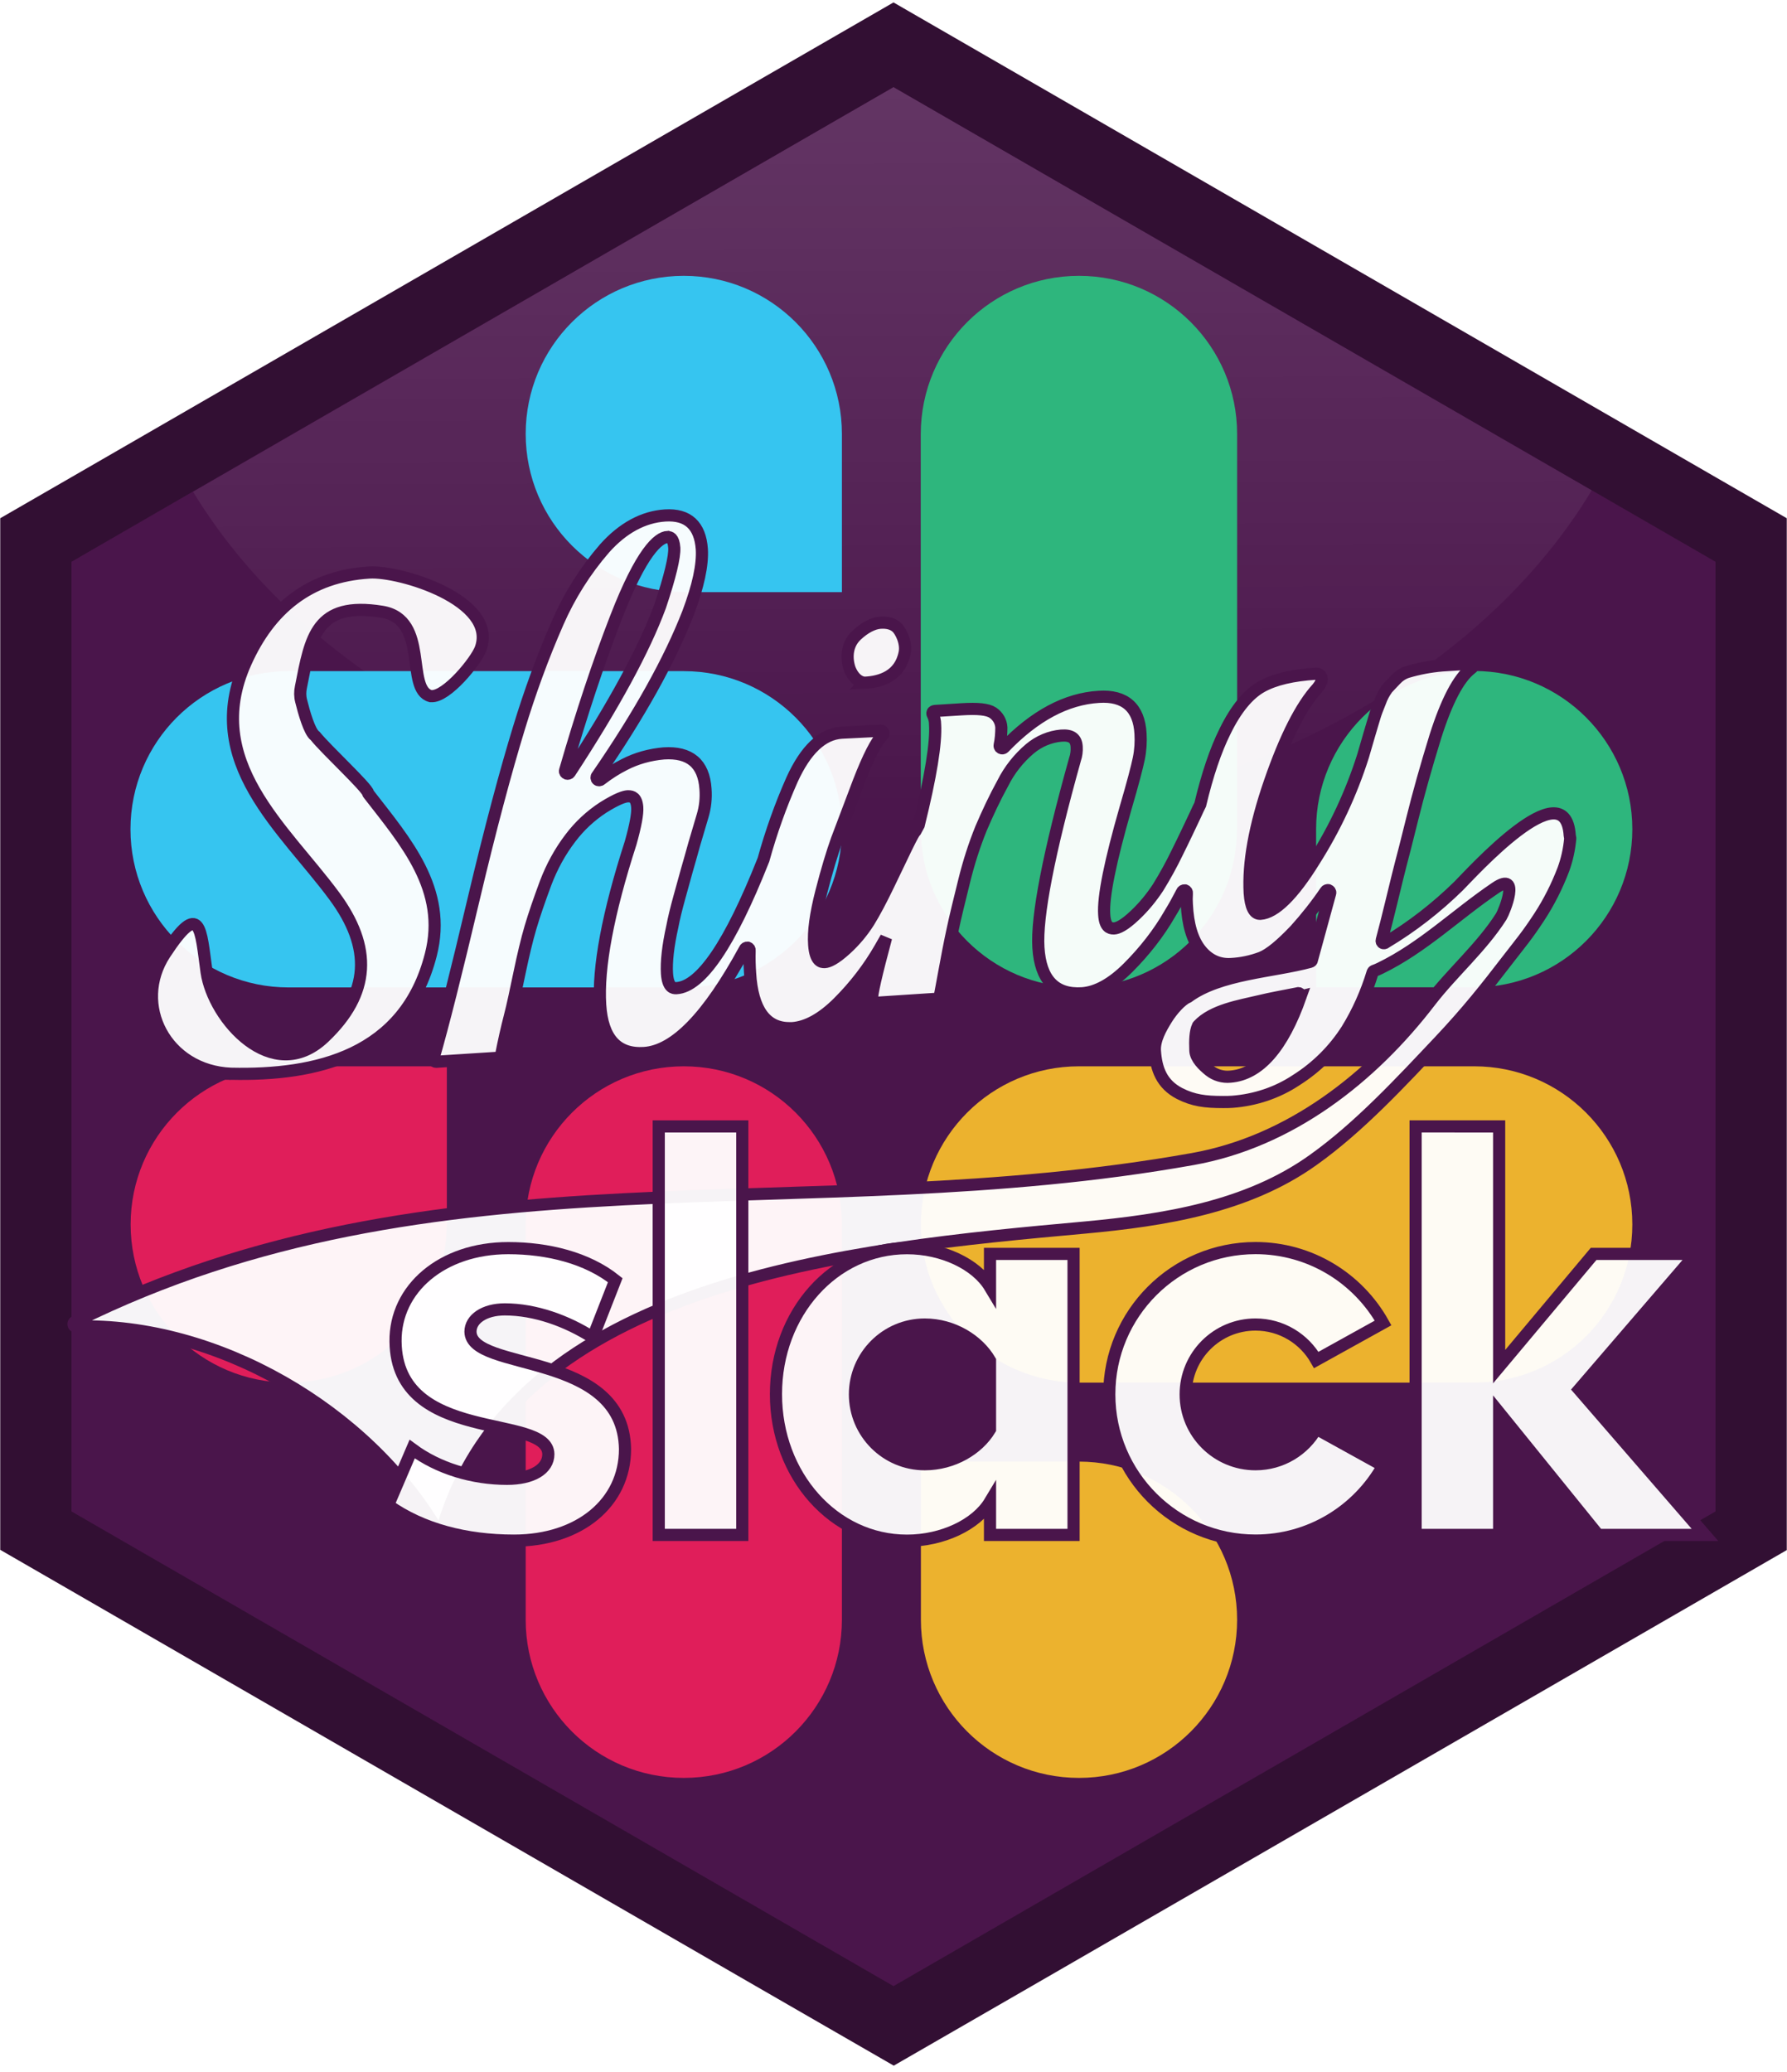
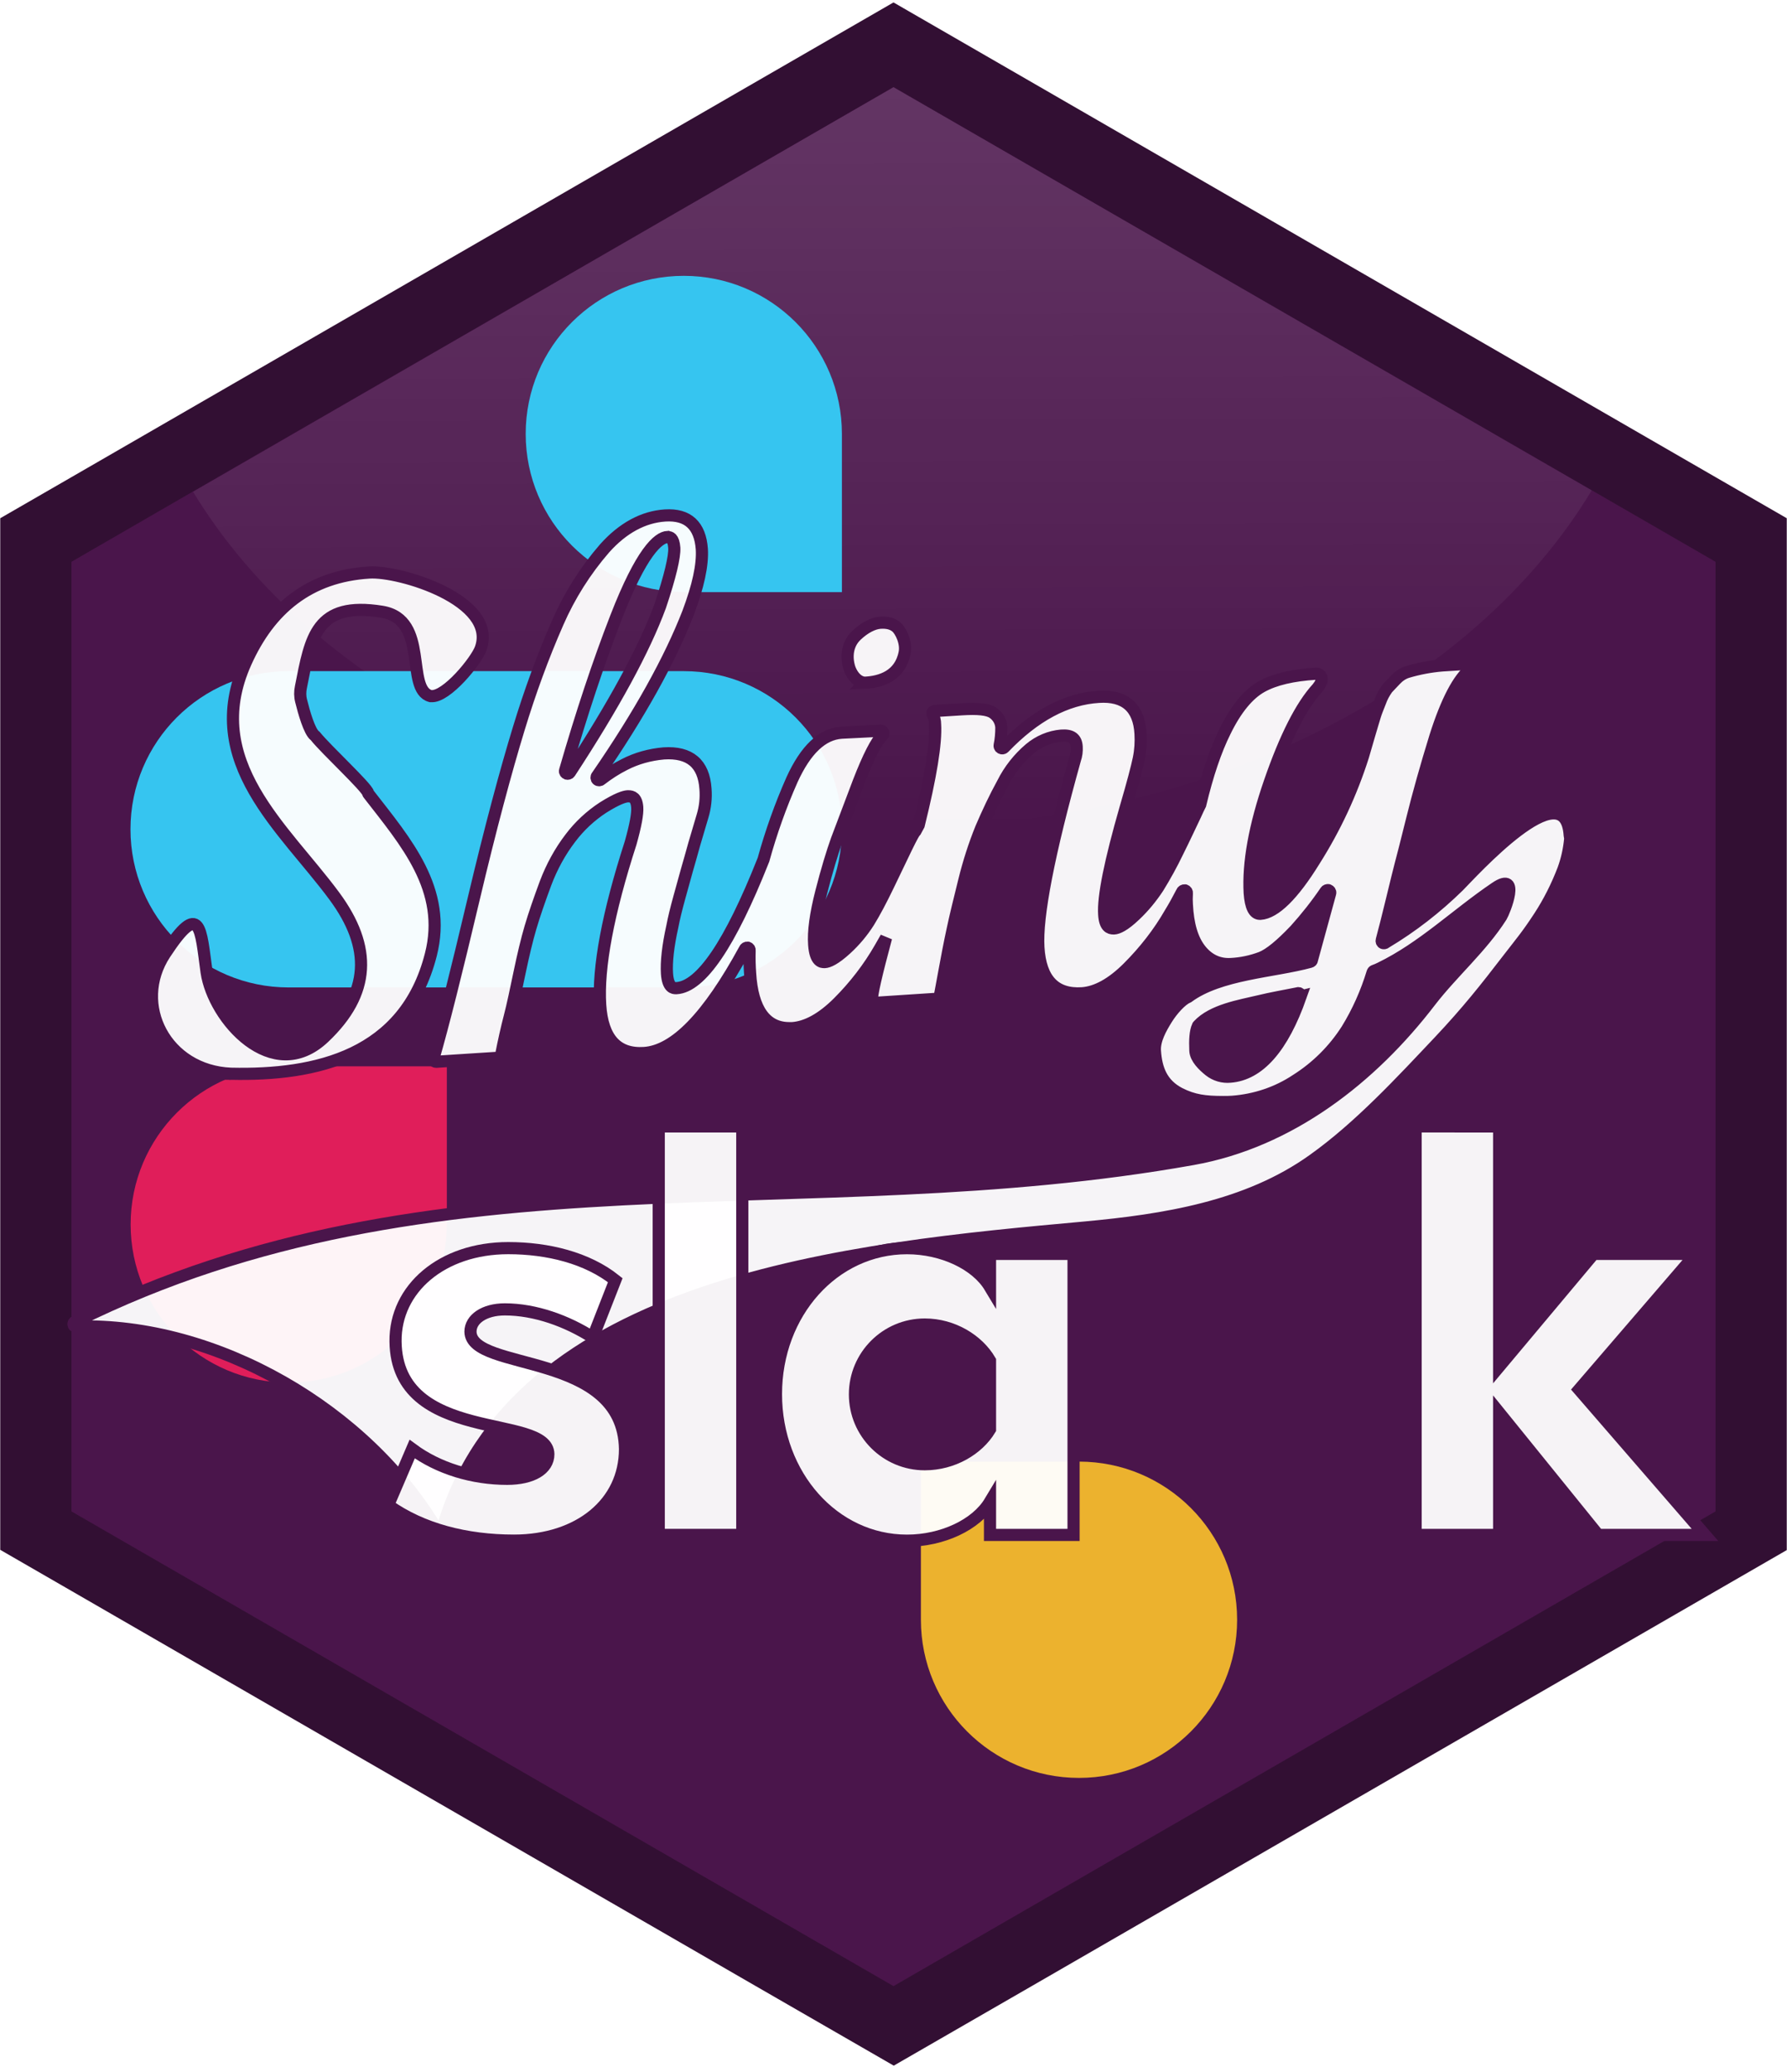
<svg xmlns="http://www.w3.org/2000/svg" xmlns:ns1="http://sodipodi.sourceforge.net/DTD/sodipodi-0.dtd" xmlns:ns2="http://www.inkscape.org/namespaces/inkscape" version="1.1" id="Layer_1" x="0px" y="0px" viewBox="0 0 735 852" style="enable-background:new 0 0 735 852;" xml:space="preserve" ns1:docname="shinyslack2.svg" ns2:export-filename="C:\Users\jonth\Downloads\shinyslack2.png" ns2:export-xdpi="96.026131" ns2:export-ydpi="96.026131" ns2:version="1.0 (4035a4fb49, 2020-05-01)">
  <defs id="defs56">
    <filter ns2:label="Opaline" ns2:menu-tooltip="Contouring version of smooth shader" ns2:menu="Non-Realistic 3D Shaders" height="1.5" y="-0.25" width="1.5" x="-0.25" style="color-interpolation-filters:sRGB" id="filter4794">
      <feGaussianBlur stdDeviation="5" result="result8" in="SourceGraphic" id="feGaussianBlur4774" />
      <feComposite in2="result8" operator="xor" id="feComposite4776" />
      <feComposite k4="0" k3="0" k1="0" k2="1" operator="arithmetic" result="result16" in2="result8" id="feComposite4778" />
      <feComposite in2="result16" result="result6" operator="xor" in="result16" id="feComposite4780" />
      <feOffset result="result17" in="result16" id="feOffset4782" />
      <feDisplacementMap in2="result16" xChannelSelector="A" yChannelSelector="A" scale="100" result="result4" in="result17" id="feDisplacementMap4784" />
      <feComposite k4="0" k2="0" in2="result4" result="result2" operator="arithmetic" in="SourceGraphic" k1="1" k3="1" id="feComposite4786" />
      <feComposite in2="result2" result="fbSourceGraphic" in="result6" operator="in" id="feComposite4788" />
      <feComposite in2="SourceGraphic" operator="in" result="result14" id="feComposite4790" />
      <feComposite result="result15" in2="SourceGraphic" operator="in" in="result14" id="feComposite4792" />
    </filter>
    <filter ns2:label="Opaline" ns2:menu-tooltip="Contouring version of smooth shader" ns2:menu="Non-Realistic 3D Shaders" height="1.5" y="-0.25" width="1.5" x="-0.25" style="color-interpolation-filters:sRGB" id="filter4816">
      <feGaussianBlur stdDeviation="5" result="result8" in="SourceGraphic" id="feGaussianBlur4796" />
      <feComposite in2="result8" operator="xor" id="feComposite4798" />
      <feComposite k4="0" k3="0" k1="0" k2="1" operator="arithmetic" result="result16" in2="result8" id="feComposite4800" />
      <feComposite in2="result16" result="result6" operator="xor" in="result16" id="feComposite4802" />
      <feOffset result="result17" in="result16" id="feOffset4804" />
      <feDisplacementMap in2="result16" xChannelSelector="A" yChannelSelector="A" scale="100" result="result4" in="result17" id="feDisplacementMap4806" />
      <feComposite k4="0" k2="0" in2="result4" result="result2" operator="arithmetic" in="SourceGraphic" k1="1" k3="1" id="feComposite4808" />
      <feComposite in2="result2" result="fbSourceGraphic" in="result6" operator="in" id="feComposite4810" />
      <feComposite in2="SourceGraphic" operator="in" result="result14" id="feComposite4812" />
      <feComposite result="result15" in2="SourceGraphic" operator="in" in="result14" id="feComposite4814" />
    </filter>
    <filter ns2:label="Opaline" ns2:menu-tooltip="Contouring version of smooth shader" ns2:menu="Non-Realistic 3D Shaders" height="1.5" y="-0.25" width="1.5" x="-0.25" style="color-interpolation-filters:sRGB" id="filter4838">
      <feGaussianBlur stdDeviation="5" result="result8" in="SourceGraphic" id="feGaussianBlur4818" />
      <feComposite in2="result8" operator="xor" id="feComposite4820" />
      <feComposite k4="0" k3="0" k1="0" k2="1" operator="arithmetic" result="result16" in2="result8" id="feComposite4822" />
      <feComposite in2="result16" result="result6" operator="xor" in="result16" id="feComposite4824" />
      <feOffset result="result17" in="result16" id="feOffset4826" />
      <feDisplacementMap in2="result16" xChannelSelector="A" yChannelSelector="A" scale="100" result="result4" in="result17" id="feDisplacementMap4828" />
      <feComposite k4="0" k2="0" in2="result4" result="result2" operator="arithmetic" in="SourceGraphic" k1="1" k3="1" id="feComposite4830" />
      <feComposite in2="result2" result="fbSourceGraphic" in="result6" operator="in" id="feComposite4832" />
      <feComposite in2="SourceGraphic" operator="in" result="result14" id="feComposite4834" />
      <feComposite result="result15" in2="SourceGraphic" operator="in" in="result14" id="feComposite4836" />
    </filter>
    <filter ns2:label="Opaline" ns2:menu-tooltip="Contouring version of smooth shader" ns2:menu="Non-Realistic 3D Shaders" height="1.5" y="-0.25" width="1.5" x="-0.25" style="color-interpolation-filters:sRGB" id="filter4860">
      <feGaussianBlur stdDeviation="5" result="result8" in="SourceGraphic" id="feGaussianBlur4840" />
      <feComposite in2="result8" operator="xor" id="feComposite4842" />
      <feComposite k4="0" k3="0" k1="0" k2="1" operator="arithmetic" result="result16" in2="result8" id="feComposite4844" />
      <feComposite in2="result16" result="result6" operator="xor" in="result16" id="feComposite4846" />
      <feOffset result="result17" in="result16" id="feOffset4848" />
      <feDisplacementMap in2="result16" xChannelSelector="A" yChannelSelector="A" scale="100" result="result4" in="result17" id="feDisplacementMap4850" />
      <feComposite k4="0" k2="0" in2="result4" result="result2" operator="arithmetic" in="SourceGraphic" k1="1" k3="1" id="feComposite4852" />
      <feComposite in2="result2" result="fbSourceGraphic" in="result6" operator="in" id="feComposite4854" />
      <feComposite in2="SourceGraphic" operator="in" result="result14" id="feComposite4856" />
      <feComposite result="result15" in2="SourceGraphic" operator="in" in="result14" id="feComposite4858" />
    </filter>
    <filter ns2:label="Opaline" ns2:menu-tooltip="Contouring version of smooth shader" ns2:menu="Non-Realistic 3D Shaders" height="1.5" y="-0.25" width="1.5" x="-0.25" style="color-interpolation-filters:sRGB" id="filter4882">
      <feGaussianBlur stdDeviation="5" result="result8" in="SourceGraphic" id="feGaussianBlur4862" />
      <feComposite in2="result8" operator="xor" id="feComposite4864" />
      <feComposite k4="0" k3="0" k1="0" k2="1" operator="arithmetic" result="result16" in2="result8" id="feComposite4866" />
      <feComposite in2="result16" result="result6" operator="xor" in="result16" id="feComposite4868" />
      <feOffset result="result17" in="result16" id="feOffset4870" />
      <feDisplacementMap in2="result16" xChannelSelector="A" yChannelSelector="A" scale="100" result="result4" in="result17" id="feDisplacementMap4872" />
      <feComposite k4="0" k2="0" in2="result4" result="result2" operator="arithmetic" in="SourceGraphic" k1="1" k3="1" id="feComposite4874" />
      <feComposite in2="result2" result="fbSourceGraphic" in="result6" operator="in" id="feComposite4876" />
      <feComposite in2="SourceGraphic" operator="in" result="result14" id="feComposite4878" />
      <feComposite result="result15" in2="SourceGraphic" operator="in" in="result14" id="feComposite4880" />
    </filter>
    <filter ns2:label="Opaline" ns2:menu-tooltip="Contouring version of smooth shader" ns2:menu="Non-Realistic 3D Shaders" height="1.5" y="-0.25" width="1.5" x="-0.25" style="color-interpolation-filters:sRGB" id="filter4904">
      <feGaussianBlur stdDeviation="5" result="result8" in="SourceGraphic" id="feGaussianBlur4884" />
      <feComposite in2="result8" operator="xor" id="feComposite4886" />
      <feComposite k4="0" k3="0" k1="0" k2="1" operator="arithmetic" result="result16" in2="result8" id="feComposite4888" />
      <feComposite in2="result16" result="result6" operator="xor" in="result16" id="feComposite4890" />
      <feOffset result="result17" in="result16" id="feOffset4892" />
      <feDisplacementMap in2="result16" xChannelSelector="A" yChannelSelector="A" scale="100" result="result4" in="result17" id="feDisplacementMap4894" />
      <feComposite k4="0" k2="0" in2="result4" result="result2" operator="arithmetic" in="SourceGraphic" k1="1" k3="1" id="feComposite4896" />
      <feComposite in2="result2" result="fbSourceGraphic" in="result6" operator="in" id="feComposite4898" />
      <feComposite in2="SourceGraphic" operator="in" result="result14" id="feComposite4900" />
      <feComposite result="result15" in2="SourceGraphic" operator="in" in="result14" id="feComposite4902" />
    </filter>
    <filter ns2:label="Opaline" ns2:menu-tooltip="Contouring version of smooth shader" ns2:menu="Non-Realistic 3D Shaders" height="1.5" y="-0.25" width="1.5" x="-0.25" style="color-interpolation-filters:sRGB" id="filter4926">
      <feGaussianBlur stdDeviation="5" result="result8" in="SourceGraphic" id="feGaussianBlur4906" />
      <feComposite in2="result8" operator="xor" id="feComposite4908" />
      <feComposite k4="0" k3="0" k1="0" k2="1" operator="arithmetic" result="result16" in2="result8" id="feComposite4910" />
      <feComposite in2="result16" result="result6" operator="xor" in="result16" id="feComposite4912" />
      <feOffset result="result17" in="result16" id="feOffset4914" />
      <feDisplacementMap in2="result16" xChannelSelector="A" yChannelSelector="A" scale="100" result="result4" in="result17" id="feDisplacementMap4916" />
      <feComposite k4="0" k2="0" in2="result4" result="result2" operator="arithmetic" in="SourceGraphic" k1="1" k3="1" id="feComposite4918" />
      <feComposite in2="result2" result="fbSourceGraphic" in="result6" operator="in" id="feComposite4920" />
      <feComposite in2="SourceGraphic" operator="in" result="result14" id="feComposite4922" />
      <feComposite result="result15" in2="SourceGraphic" operator="in" in="result14" id="feComposite4924" />
    </filter>
    <filter ns2:label="Opaline" ns2:menu-tooltip="Contouring version of smooth shader" ns2:menu="Non-Realistic 3D Shaders" height="1.5" y="-0.25" width="1.5" x="-0.25" style="color-interpolation-filters:sRGB" id="filter4948">
      <feGaussianBlur stdDeviation="5" result="result8" in="SourceGraphic" id="feGaussianBlur4928" />
      <feComposite in2="result8" operator="xor" id="feComposite4930" />
      <feComposite k4="0" k3="0" k1="0" k2="1" operator="arithmetic" result="result16" in2="result8" id="feComposite4932" />
      <feComposite in2="result16" result="result6" operator="xor" in="result16" id="feComposite4934" />
      <feOffset result="result17" in="result16" id="feOffset4936" />
      <feDisplacementMap in2="result16" xChannelSelector="A" yChannelSelector="A" scale="100" result="result4" in="result17" id="feDisplacementMap4938" />
      <feComposite k4="0" k2="0" in2="result4" result="result2" operator="arithmetic" in="SourceGraphic" k1="1" k3="1" id="feComposite4940" />
      <feComposite in2="result2" result="fbSourceGraphic" in="result6" operator="in" id="feComposite4942" />
      <feComposite in2="SourceGraphic" operator="in" result="result14" id="feComposite4944" />
      <feComposite result="result15" in2="SourceGraphic" operator="in" in="result14" id="feComposite4946" />
    </filter>
    <filter ns2:label="Glowing Bubble" ns2:menu="Ridges" ns2:menu-tooltip="Bubble effect with refraction and glow" x="-0.25" y="-0.25" width="1.5" height="1.5" style="color-interpolation-filters:sRGB" id="filter6086">
      <feGaussianBlur stdDeviation="1" result="result1" id="feGaussianBlur6062" />
      <feGaussianBlur stdDeviation="10" result="result6" in="result1" id="feGaussianBlur6064" />
      <feComposite operator="atop" in="result6" in2="result1" result="result8" id="feComposite6066" />
      <feComposite operator="xor" result="fbSourceGraphic" in="result6" in2="result8" id="feComposite6068" />
      <feColorMatrix result="fbSourceGraphicAlpha" in="fbSourceGraphic" values="0 0 0 -1 0 0 0 0 -1 0 0 0 0 -1 0 0 0 0 2 0 " id="feColorMatrix6070" />
      <feGaussianBlur result="result0" in="fbSourceGraphicAlpha" stdDeviation="1" id="feGaussianBlur6072" />
      <feSpecularLighting specularExponent="35" specularConstant="1.5" surfaceScale="-2" lighting-color="#ffffff" result="result1" in="result0" id="feSpecularLighting6076">
        <feDistantLight azimuth="230" elevation="60" id="feDistantLight6074" />
      </feSpecularLighting>
      <feComposite operator="in" result="result2" in="result1" in2="fbSourceGraphicAlpha" id="feComposite6078" />
      <feComposite k4="0" k1="0" k3="1" k2="1" operator="arithmetic" result="result4" in="fbSourceGraphic" in2="result2" id="feComposite6080" />
      <feComposite operator="atop" in2="result4" result="result91" id="feComposite6082" />
      <feBlend mode="multiply" in2="result91" id="feBlend6084" />
    </filter>
    <filter ns2:label="Glowing Bubble" ns2:menu="Ridges" ns2:menu-tooltip="Bubble effect with refraction and glow" x="-0.25" y="-0.25" width="1.5" height="1.5" style="color-interpolation-filters:sRGB" id="filter6112">
      <feGaussianBlur stdDeviation="1" result="result1" id="feGaussianBlur6088" />
      <feGaussianBlur stdDeviation="10" result="result6" in="result1" id="feGaussianBlur6090" />
      <feComposite operator="atop" in="result6" in2="result1" result="result8" id="feComposite6092" />
      <feComposite operator="xor" result="fbSourceGraphic" in="result6" in2="result8" id="feComposite6094" />
      <feColorMatrix result="fbSourceGraphicAlpha" in="fbSourceGraphic" values="0 0 0 -1 0 0 0 0 -1 0 0 0 0 -1 0 0 0 0 2 0 " id="feColorMatrix6096" />
      <feGaussianBlur result="result0" in="fbSourceGraphicAlpha" stdDeviation="1" id="feGaussianBlur6098" />
      <feSpecularLighting specularExponent="35" specularConstant="1.5" surfaceScale="-2" lighting-color="#ffffff" result="result1" in="result0" id="feSpecularLighting6102">
        <feDistantLight azimuth="230" elevation="60" id="feDistantLight6100" />
      </feSpecularLighting>
      <feComposite operator="in" result="result2" in="result1" in2="fbSourceGraphicAlpha" id="feComposite6104" />
      <feComposite k4="0" k1="0" k3="1" k2="1" operator="arithmetic" result="result4" in="fbSourceGraphic" in2="result2" id="feComposite6106" />
      <feComposite operator="atop" in2="result4" result="result91" id="feComposite6108" />
      <feBlend mode="multiply" in2="result91" id="feBlend6110" />
    </filter>
    <filter ns2:label="Glowing Bubble" ns2:menu="Ridges" ns2:menu-tooltip="Bubble effect with refraction and glow" x="-0.25" y="-0.25" width="1.5" height="1.5" style="color-interpolation-filters:sRGB" id="filter6138">
      <feGaussianBlur stdDeviation="1" result="result1" id="feGaussianBlur6114" />
      <feGaussianBlur stdDeviation="10" result="result6" in="result1" id="feGaussianBlur6116" />
      <feComposite operator="atop" in="result6" in2="result1" result="result8" id="feComposite6118" />
      <feComposite operator="xor" result="fbSourceGraphic" in="result6" in2="result8" id="feComposite6120" />
      <feColorMatrix result="fbSourceGraphicAlpha" in="fbSourceGraphic" values="0 0 0 -1 0 0 0 0 -1 0 0 0 0 -1 0 0 0 0 2 0 " id="feColorMatrix6122" />
      <feGaussianBlur result="result0" in="fbSourceGraphicAlpha" stdDeviation="1" id="feGaussianBlur6124" />
      <feSpecularLighting specularExponent="35" specularConstant="1.5" surfaceScale="-2" lighting-color="#ffffff" result="result1" in="result0" id="feSpecularLighting6128">
        <feDistantLight azimuth="230" elevation="60" id="feDistantLight6126" />
      </feSpecularLighting>
      <feComposite operator="in" result="result2" in="result1" in2="fbSourceGraphicAlpha" id="feComposite6130" />
      <feComposite k4="0" k1="0" k3="1" k2="1" operator="arithmetic" result="result4" in="fbSourceGraphic" in2="result2" id="feComposite6132" />
      <feComposite operator="atop" in2="result4" result="result91" id="feComposite6134" />
      <feBlend mode="multiply" in2="result91" id="feBlend6136" />
    </filter>
    <filter ns2:label="Glowing Bubble" ns2:menu="Ridges" ns2:menu-tooltip="Bubble effect with refraction and glow" x="-0.25" y="-0.25" width="1.5" height="1.5" style="color-interpolation-filters:sRGB" id="filter6164">
      <feGaussianBlur stdDeviation="1" result="result1" id="feGaussianBlur6140" />
      <feGaussianBlur stdDeviation="10" result="result6" in="result1" id="feGaussianBlur6142" />
      <feComposite operator="atop" in="result6" in2="result1" result="result8" id="feComposite6144" />
      <feComposite operator="xor" result="fbSourceGraphic" in="result6" in2="result8" id="feComposite6146" />
      <feColorMatrix result="fbSourceGraphicAlpha" in="fbSourceGraphic" values="0 0 0 -1 0 0 0 0 -1 0 0 0 0 -1 0 0 0 0 2 0 " id="feColorMatrix6148" />
      <feGaussianBlur result="result0" in="fbSourceGraphicAlpha" stdDeviation="1" id="feGaussianBlur6150" />
      <feSpecularLighting specularExponent="35" specularConstant="1.5" surfaceScale="-2" lighting-color="#ffffff" result="result1" in="result0" id="feSpecularLighting6154">
        <feDistantLight azimuth="230" elevation="60" id="feDistantLight6152" />
      </feSpecularLighting>
      <feComposite operator="in" result="result2" in="result1" in2="fbSourceGraphicAlpha" id="feComposite6156" />
      <feComposite k4="0" k1="0" k3="1" k2="1" operator="arithmetic" result="result4" in="fbSourceGraphic" in2="result2" id="feComposite6158" />
      <feComposite operator="atop" in2="result4" result="result91" id="feComposite6160" />
      <feBlend mode="multiply" in2="result91" id="feBlend6162" />
    </filter>
    <filter ns2:label="Glowing Bubble" ns2:menu="Ridges" ns2:menu-tooltip="Bubble effect with refraction and glow" x="-0.25" y="-0.25" width="1.5" height="1.5" style="color-interpolation-filters:sRGB" id="filter6190">
      <feGaussianBlur stdDeviation="1" result="result1" id="feGaussianBlur6166" />
      <feGaussianBlur stdDeviation="10" result="result6" in="result1" id="feGaussianBlur6168" />
      <feComposite operator="atop" in="result6" in2="result1" result="result8" id="feComposite6170" />
      <feComposite operator="xor" result="fbSourceGraphic" in="result6" in2="result8" id="feComposite6172" />
      <feColorMatrix result="fbSourceGraphicAlpha" in="fbSourceGraphic" values="0 0 0 -1 0 0 0 0 -1 0 0 0 0 -1 0 0 0 0 2 0 " id="feColorMatrix6174" />
      <feGaussianBlur result="result0" in="fbSourceGraphicAlpha" stdDeviation="1" id="feGaussianBlur6176" />
      <feSpecularLighting specularExponent="35" specularConstant="1.5" surfaceScale="-2" lighting-color="#ffffff" result="result1" in="result0" id="feSpecularLighting6180">
        <feDistantLight azimuth="230" elevation="60" id="feDistantLight6178" />
      </feSpecularLighting>
      <feComposite operator="in" result="result2" in="result1" in2="fbSourceGraphicAlpha" id="feComposite6182" />
      <feComposite k4="0" k1="0" k3="1" k2="1" operator="arithmetic" result="result4" in="fbSourceGraphic" in2="result2" id="feComposite6184" />
      <feComposite operator="atop" in2="result4" result="result91" id="feComposite6186" />
      <feBlend mode="multiply" in2="result91" id="feBlend6188" />
    </filter>
    <filter ns2:label="Glowing Bubble" ns2:menu="Ridges" ns2:menu-tooltip="Bubble effect with refraction and glow" x="-0.25" y="-0.25" width="1.5" height="1.5" style="color-interpolation-filters:sRGB" id="filter6216">
      <feGaussianBlur stdDeviation="1" result="result1" id="feGaussianBlur6192" />
      <feGaussianBlur stdDeviation="10" result="result6" in="result1" id="feGaussianBlur6194" />
      <feComposite operator="atop" in="result6" in2="result1" result="result8" id="feComposite6196" />
      <feComposite operator="xor" result="fbSourceGraphic" in="result6" in2="result8" id="feComposite6198" />
      <feColorMatrix result="fbSourceGraphicAlpha" in="fbSourceGraphic" values="0 0 0 -1 0 0 0 0 -1 0 0 0 0 -1 0 0 0 0 2 0 " id="feColorMatrix6200" />
      <feGaussianBlur result="result0" in="fbSourceGraphicAlpha" stdDeviation="1" id="feGaussianBlur6202" />
      <feSpecularLighting specularExponent="35" specularConstant="1.5" surfaceScale="-2" lighting-color="#ffffff" result="result1" in="result0" id="feSpecularLighting6206">
        <feDistantLight azimuth="230" elevation="60" id="feDistantLight6204" />
      </feSpecularLighting>
      <feComposite operator="in" result="result2" in="result1" in2="fbSourceGraphicAlpha" id="feComposite6208" />
      <feComposite k4="0" k1="0" k3="1" k2="1" operator="arithmetic" result="result4" in="fbSourceGraphic" in2="result2" id="feComposite6210" />
      <feComposite operator="atop" in2="result4" result="result91" id="feComposite6212" />
      <feBlend mode="multiply" in2="result91" id="feBlend6214" />
    </filter>
    <filter ns2:label="Glowing Bubble" ns2:menu="Ridges" ns2:menu-tooltip="Bubble effect with refraction and glow" x="-0.25" y="-0.25" width="1.5" height="1.5" style="color-interpolation-filters:sRGB" id="filter6242">
      <feGaussianBlur stdDeviation="1" result="result1" id="feGaussianBlur6218" />
      <feGaussianBlur stdDeviation="10" result="result6" in="result1" id="feGaussianBlur6220" />
      <feComposite operator="atop" in="result6" in2="result1" result="result8" id="feComposite6222" />
      <feComposite operator="xor" result="fbSourceGraphic" in="result6" in2="result8" id="feComposite6224" />
      <feColorMatrix result="fbSourceGraphicAlpha" in="fbSourceGraphic" values="0 0 0 -1 0 0 0 0 -1 0 0 0 0 -1 0 0 0 0 2 0 " id="feColorMatrix6226" />
      <feGaussianBlur result="result0" in="fbSourceGraphicAlpha" stdDeviation="1" id="feGaussianBlur6228" />
      <feSpecularLighting specularExponent="35" specularConstant="1.5" surfaceScale="-2" lighting-color="#ffffff" result="result1" in="result0" id="feSpecularLighting6232">
        <feDistantLight azimuth="230" elevation="60" id="feDistantLight6230" />
      </feSpecularLighting>
      <feComposite operator="in" result="result2" in="result1" in2="fbSourceGraphicAlpha" id="feComposite6234" />
      <feComposite k4="0" k1="0" k3="1" k2="1" operator="arithmetic" result="result4" in="fbSourceGraphic" in2="result2" id="feComposite6236" />
      <feComposite operator="atop" in2="result4" result="result91" id="feComposite6238" />
      <feBlend mode="multiply" in2="result91" id="feBlend6240" />
    </filter>
    <filter ns2:label="Glowing Bubble" ns2:menu="Ridges" ns2:menu-tooltip="Bubble effect with refraction and glow" x="-0.25" y="-0.25" width="1.5" height="1.5" style="color-interpolation-filters:sRGB" id="filter6268">
      <feGaussianBlur stdDeviation="1" result="result1" id="feGaussianBlur6244" />
      <feGaussianBlur stdDeviation="10" result="result6" in="result1" id="feGaussianBlur6246" />
      <feComposite operator="atop" in="result6" in2="result1" result="result8" id="feComposite6248" />
      <feComposite operator="xor" result="fbSourceGraphic" in="result6" in2="result8" id="feComposite6250" />
      <feColorMatrix result="fbSourceGraphicAlpha" in="fbSourceGraphic" values="0 0 0 -1 0 0 0 0 -1 0 0 0 0 -1 0 0 0 0 2 0 " id="feColorMatrix6252" />
      <feGaussianBlur result="result0" in="fbSourceGraphicAlpha" stdDeviation="1" id="feGaussianBlur6254" />
      <feSpecularLighting specularExponent="35" specularConstant="1.5" surfaceScale="-2" lighting-color="#ffffff" result="result1" in="result0" id="feSpecularLighting6258">
        <feDistantLight azimuth="230" elevation="60" id="feDistantLight6256" />
      </feSpecularLighting>
      <feComposite operator="in" result="result2" in="result1" in2="fbSourceGraphicAlpha" id="feComposite6260" />
      <feComposite k4="0" k1="0" k3="1" k2="1" operator="arithmetic" result="result4" in="fbSourceGraphic" in2="result2" id="feComposite6262" />
      <feComposite operator="atop" in2="result4" result="result91" id="feComposite6264" />
      <feBlend mode="multiply" in2="result91" id="feBlend6266" />
    </filter>
    <filter id="filter3486" ns2:label="Brilliance" style="color-interpolation-filters:sRGB;">
      <feColorMatrix id="feColorMatrix3484" values="2 -0.5 -0.5 0 0 -0.5 2 -0.5 0 0 -0.5 -0.5 2 0 0 0 0 0 1 0 " />
    </filter>
  </defs>
  <ns1:namedview ns2:document-rotation="0" pagecolor="#ffffff" bordercolor="#666666" borderopacity="1" objecttolerance="10" gridtolerance="10" guidetolerance="10" ns2:pageopacity="0" ns2:pageshadow="2" ns2:window-width="1920" ns2:window-height="1009" id="namedview54" showgrid="false" ns2:zoom="0.98826291" ns2:cx="314.49652" ns2:cy="433.86521" ns2:window-x="-8" ns2:window-y="-8" ns2:window-maximized="1" ns2:current-layer="Layer_1" />
  <style type="text/css" id="style2">
	.st0{fill:#428BCA;}
	.st1{opacity:0.25;fill:url(#SVGID_1_);enable-background:new    ;}
	.st2{fill:#3674A8;}
	.st3{fill:#E6B35A;}
	.st4{fill:#FFFFFF;}
	.st5{opacity:0.9;fill:#FFFFFF;enable-background:new    ;}
</style>
  <title id="title4">shiny</title>
  <path style="fill:#4a154b;fill-opacity:1" id="path1738" d="M715.1,226.8L366.9,16l-347,210.8v401.5L367.5,829l347.6-200.7V226.8z" class="st0" />
  <linearGradient id="SVGID_1_" gradientUnits="userSpaceOnUse" x1="366.14" y1="-182.39" x2="367.44" y2="281.13" gradientTransform="matrix(1 0 0 1 0 60)">
    <stop offset="0" style="stop-color:#FFFFFF;stop-opacity:0.83" id="stop8" />
    <stop offset="0.56" style="stop-color:#FFFFFF;stop-opacity:0.37" id="stop10" />
    <stop offset="1" style="stop-color:#FFFFFF;stop-opacity:0" id="stop12" />
  </linearGradient>
  <path class="st1" d="M366.9,340.4c128.2,0,238.6-57,287.8-138.8L367.5,35.8l0,0L79.4,202.2C128.8,283.7,238.9,340.4,366.9,340.4z" id="path15" />
  <g style="filter:url(#filter3486)" id="g3465" transform="matrix(2.152,0,0,2.152,-164.167,845.345)">
    <path transform="matrix(0.68,0,0,0.68,67.231,-374.098)" id="path2046" fill="#e01e5a" d="m 138.87,316.54 c 0,24.52 -19.88,44.44 -44.44,44.44 -24.56,0 -44.4,-19.92 -44.4,-44.44 0,-24.52 19.88,-44.44 44.44,-44.44 h 44.44 v 44.44 z" style="stroke-width:4;filter:url(#filter6268)" />
-     <path transform="matrix(0.68,0,0,0.68,67.231,-374.098)" id="path2048" fill="#e01e5a" d="m 161.07,316.54 c 0,-24.52 19.88,-44.44 44.44,-44.44 24.56,0 44.44,19.88 44.44,44.44 v 111.08 c 0,24.52 -19.88,44.44 -44.44,44.44 -24.56,0 -44.44,-19.88 -44.44,-44.44 z" style="stroke-width:4;filter:url(#filter6242)" />
    <path transform="matrix(0.68,0,0,0.68,67.231,-374.098)" id="path2050" fill="#36c5f0" d="m 205.51,138.82 c -24.52,0 -44.44,-19.88 -44.44,-44.44 0,-24.56 19.92,-44.4 44.44,-44.4 24.52,0 44.44,19.88 44.44,44.44 v 44.44 h -44.44 z" style="stroke-width:4;filter:url(#filter6216)" />
    <path transform="matrix(0.68,0,0,0.68,67.231,-374.098)" id="path2052" fill="#36c5f0" d="m 205.51,161.06 c 24.52,0 44.44,19.88 44.44,44.44 0,24.56 -19.88,44.44 -44.44,44.44 H 94.43 c -24.52,0 -44.44,-19.88 -44.44,-44.44 0,-24.56 19.88,-44.44 44.44,-44.44 z" style="stroke-width:4;filter:url(#filter6190)" />
-     <path transform="matrix(0.68,0,0,0.68,67.231,-374.098)" id="path2054" fill="#2eb67d" d="m 383.23,205.46 c 0,-24.52 19.88,-44.44 44.44,-44.44 24.52,0 44.44,19.88 44.44,44.44 0,24.56 -19.88,44.44 -44.44,44.44 h -44.44 z" style="stroke-width:4;filter:url(#filter6164)" />
-     <path transform="matrix(0.68,0,0,0.68,67.231,-374.098)" id="path2056" fill="#2eb67d" d="m 360.99,205.46 c 0,24.52 -19.88,44.44 -44.44,44.44 -24.52,0 -44.44,-19.88 -44.44,-44.44 V 94.42 c 0.04,-24.56 19.92,-44.44 44.48,-44.44 24.52,0 44.44,19.88 44.44,44.44 v 111.04 z" style="stroke-width:4;filter:url(#filter6138)" />
    <path transform="matrix(0.68,0,0,0.68,67.231,-374.098)" style="fill:#ecb22e;stroke-width:4;filter:url(#filter6112)" d="m 316.59,383.18 c 24.52,0 44.44,19.88 44.44,44.44 0,24.52 -19.88,44.44 -44.44,44.44 -24.52,0 -44.44,-19.88 -44.44,-44.44 v -44.44 z" id="path2058" />
-     <path transform="matrix(0.68,0,0,0.68,67.231,-374.098)" style="fill:#ecb22e;stroke-width:4;filter:url(#filter6086)" d="m 316.59,360.98 c -24.52,0 -44.44,-19.88 -44.44,-44.44 0,-24.56 19.88,-44.44 44.44,-44.44 h 111.08 c 24.52,0 44.44,19.88 44.44,44.44 0,24.56 -19.88,44.44 -44.44,44.44 z" id="path2060" />
  </g>
  <path class="st2" d="M734.9,637.4V213.1l-29.3-16.9L427.8,35.8L367.5,1l-60.3,34.8L29.4,196.2L0.1,213.1v424.2l29.3,16.9  l281.3,162.4l56.9,32.8l56.9-32.8l281.3-162.4L734.9,637.4z M29.4,621.5V231l50-28.9L367.5,35.8l0,0l287.2,165.8l50.9,29.4v390.5  L367.5,816.7L29.4,621.5z" id="path17" style="fill:#320f33;fill-opacity:1" />
  <path class="st3" d="M367,633.9c0.3-0.3,0.6-0.6,0.9-0.9h-0.3C367.5,633.3,367.3,633.6,367,633.9z" id="path19" />
  <g ns2:groupmode="layer" id="layer1" ns2:label="shinytext" />
  <path class="st5" d="m 94.192,441.525 v 0 c -3.308,-0.101 -1.103,0 0,0 z m -0.1,0 c -3.208,-0.101 -1.804,0 -0.702,0 H 95.095 94.994 94.092 c 0.702,0 1.002,0.101 0,0 z m 0.902,0 c 34.985,0.802 71.574,-7.318 82.2,-48.919 6.917,-26.865 -10.325,-46.413 -25.562,-66.06 -0.101,-0.101 -0.2,-0.2 -0.2,-0.401 -0.601,-2.506 -17.142,-17.743 -21.753,-23.457 0,-0.101 -0.101,-0.101 -0.2,-0.2 -2.205,-1.604 -4.511,-9.724 -5.614,-14.235 -0.501,-1.905 -0.501,-3.809 -0.1,-5.714 4.01,-20.45 6.215,-35.386 33.381,-30.975 19.548,3.208 9.423,31.877 19.948,34.684 h 0.2 c 6.315,0.601 18.645,-14.535 20.45,-19.648 7.017,-19.848 -33.481,-31.978 -45.811,-31.176 -24.76,1.504 -41,14.936 -50.924,37.09 -18.244,40.799 15.838,67.965 36.489,95.933 15.638,21.151 14.936,39.997 -4.21,58.141 -21.051,19.948 -45.51,-7.518 -48.317,-26.865 -2.506,-17.743 -2.306,-30.073 -17.142,-7.518 -13.733,20.951 0.401,48.217 27.166,49.32 z M 645.832,344.69 v 0.2 c -0.401,4.31 -1.303,8.521 -2.807,12.631 -2.606,6.817 -5.914,13.433 -9.924,19.548 -4.912,7.518 -7.518,10.526 -12.631,17.142 -9.623,12.53 -17.041,21.853 -28.269,33.782 -15.638,16.54 -33.08,35.486 -52.127,49.019 -27.166,19.447 -61.449,24.76 -93.928,27.767 -95.031,8.621 -234.871,21.452 -264.342,124.302 -0.2,0.601 -0.702,0.902 -1.303,0.702 -0.301,-0.101 -0.501,-0.2 -0.601,-0.501 -28.87,-49.32 -90.921,-85.508 -148.461,-83.804 -0.601,0.101 -1.103,-0.2 -1.203,-0.802 -0.1,-0.601 0.2,-1.103 0.802,-1.203 148.16,-73.579 299.528,-38.293 459.516,-66.862 39.997,-7.117 73.579,-33.381 97.737,-64.958 9.222,-11.929 21.051,-22.054 29.171,-34.784 1.303,-2.105 8.019,-18.846 -2.406,-11.728 -16.139,10.927 -29.772,24.459 -47.315,32.98 -0.802,0.401 -1.704,0.802 -2.606,1.103 -0.301,0.101 -0.501,0.401 -0.601,0.702 -2.506,8.22 -6.015,16.139 -10.526,23.457 -5.313,8.32 -12.43,15.438 -20.851,20.75 -7.819,5.213 -16.941,8.22 -26.264,8.922 -1.303,0.101 -2.506,0.101 -3.809,0.101 -7.418,0 -12.23,-0.601 -17.944,-3.509 -7.318,-3.809 -9.623,-10.024 -10.125,-17.543 -0.301,-4.511 2.506,-9.423 4.812,-13.132 2.306,-3.709 6.015,-7.819 8.621,-8.922 l 0.2,-0.101 c 13.032,-9.623 35.185,-10.325 50.222,-14.435 0.401,-0.101 0.702,-0.401 0.702,-0.702 l 7.518,-27.467 c 0.2,-0.601 -0.2,-1.103 -0.702,-1.303 -0.401,-0.101 -0.902,0.101 -1.103,0.401 -3.809,5.614 -8.019,10.927 -12.53,15.939 -5.914,6.215 -10.526,10.024 -14.034,11.428 -4.01,1.504 -8.22,2.406 -12.43,2.606 -5.012,0.301 -9.323,-1.704 -12.631,-5.914 -3.308,-4.21 -5.112,-10.425 -5.513,-18.645 -0.101,-1.303 -0.101,-2.807 0,-4.411 0.101,-0.601 -0.201,-1.103 -0.702,-1.303 -0.601,-0.101 -1.103,0.2 -1.303,0.702 -1.604,3.108 -3.208,6.015 -4.812,8.621 -4.711,8.22 -10.626,15.738 -17.342,22.455 -6.616,6.616 -13.032,10.125 -18.946,10.526 -11.127,0.702 -17.142,-5.614 -17.944,-18.846 -0.802,-12.631 4.21,-38.594 15.037,-77.288 0.601,-1.704 0.802,-3.509 0.702,-5.213 -0.2,-3.509 -2.205,-4.912 -6.315,-4.611 -4.711,0.401 -9.222,2.306 -12.931,5.413 -4.611,3.909 -8.42,8.721 -11.127,14.134 -3.308,6.015 -6.215,12.23 -8.922,18.545 -2.807,6.917 -5.112,14.134 -6.917,21.452 -2.005,8.12 -3.709,14.936 -4.812,20.249 -1.203,5.513 -2.306,11.328 -3.408,17.342 -0.802,4.21 -1.704,9.423 -1.905,10.225 l -0.2,0.802 -27.567,1.804 -0.101,-1.002 c -0.2,-2.406 1.804,-10.927 5.814,-25.863 -0.802,1.403 -1.604,2.807 -2.406,4.21 -4.711,8.22 -10.526,15.738 -17.242,22.455 -6.616,6.616 -13.032,10.125 -18.946,10.526 -0.401,0 -0.802,0 -1.203,0 -9.724,0 -15.237,-7.619 -16.139,-22.655 -0.2,-3.007 -0.301,-6.015 -0.2,-9.122 0.101,-0.601 -0.2,-1.103 -0.702,-1.303 -0.601,-0.101 -1.103,0.2 -1.303,0.702 -15.137,27.767 -28.77,41.802 -41.401,42.604 -11.127,0.702 -17.142,-5.914 -18.044,-19.748 -1.002,-15.337 3.208,-37.792 12.53,-66.662 2.005,-7.117 2.907,-12.029 2.707,-14.636 -0.301,-4.01 -2.105,-4.511 -3.609,-4.511 h -0.401 c -1.303,0.101 -4.11,0.902 -10.024,4.611 -5.213,3.408 -9.724,7.618 -13.433,12.53 -4.31,5.614 -7.719,11.929 -10.225,18.545 -2.606,7.017 -4.711,13.132 -6.215,18.244 -1.504,5.112 -3.007,11.428 -4.511,18.645 -1.504,7.218 -2.807,13.433 -4.01,18.044 -1.203,4.611 -2.406,9.924 -3.609,16.039 l -0.2,0.802 -26.464,1.704 c -0.601,0 -1.103,-0.401 -1.103,-1.002 0,-0.101 0,-0.2 0,-0.401 v 0 c 3.91,-13.533 9.423,-35.486 16.44,-65.158 7.017,-29.672 13.433,-53.43 18.645,-70.471 4.511,-14.836 9.824,-29.472 16.039,-43.606 4.812,-11.027 11.328,-21.352 19.247,-30.474 7.518,-8.42 15.939,-12.931 24.86,-13.533 9.423,-0.601 14.435,4.11 15.137,13.834 0.401,6.516 -1.504,15.237 -5.614,26.164 -7.518,19.347 -20.049,41.902 -37.391,67.063 -0.401,0.401 -0.401,1.103 0,1.504 0.401,0.401 1.103,0.401 1.504,0 3.007,-2.306 6.215,-4.411 9.623,-6.115 5.012,-2.606 10.526,-4.11 16.239,-4.611 10.726,-0.702 16.44,4.21 17.142,14.535 0.301,3.809 -0.101,7.619 -1.203,11.227 -1.002,3.308 -2.105,7.217 -3.408,11.528 -1.203,4.31 -2.205,7.919 -3.007,10.626 -0.802,2.807 -1.804,6.516 -3.108,11.227 -1.303,4.712 -2.306,8.821 -2.907,12.029 -1.804,8.12 -2.506,14.635 -2.205,19.347 0.401,6.015 2.807,6.015 3.609,6.015 h 0.301 c 10.125,-0.601 22.054,-18.244 35.586,-52.327 0.101,-0.2 0.101,-0.301 0.2,-0.501 3.108,-11.227 7.017,-22.254 11.729,-32.88 5.614,-12.33 12.43,-18.846 20.45,-19.347 l 16.039,-0.802 c 0.601,0 1.103,0.401 1.103,1.002 0,0.301 -0.101,0.601 -0.301,0.802 v 0 c -2.506,2.406 -5.814,8.821 -9.824,19.146 -4.21,11.127 -7.117,18.746 -9.022,23.858 -1.905,5.313 -4.11,12.53 -6.416,21.552 -2.306,9.022 -3.308,16.239 -2.907,21.653 0.501,7.117 3.208,7.117 4.11,7.117 h 0.301 c 1.403,-0.101 4.01,-1.103 8.721,-5.413 3.609,-3.308 6.716,-7.017 9.323,-11.127 2.406,-3.909 5.012,-8.821 7.919,-14.836 2.907,-6.015 5.413,-11.227 7.518,-15.638 2.306,-4.711 3.208,-6.315 3.809,-6.917 l 1.303,-2.406 c 4.912,-19.848 7.218,-33.782 6.716,-41.501 0,-1.303 -0.301,-2.606 -0.902,-3.809 v 0 c -0.301,-0.401 -0.301,-1.103 0.2,-1.403 0.2,-0.101 0.401,-0.2 0.601,-0.2 l 11.127,-0.702 c 6.516,-0.401 10.626,0 12.731,1.403 2.105,1.403 3.408,3.709 3.509,6.115 0,2.406 -0.2,4.912 -0.702,7.318 -0.101,0.601 0.301,1.103 0.902,1.203 0.301,0.101 0.702,-0.101 0.902,-0.301 12.53,-13.032 25.562,-20.049 38.995,-20.851 10.726,-0.702 16.54,4.411 17.142,15.137 0.2,3.408 0,6.817 -0.702,10.225 -0.702,3.408 -2.406,10.024 -5.413,20.249 -6.315,21.953 -9.323,36.689 -8.821,43.907 0.301,5.112 2.306,5.714 3.809,5.714 h 0.301 c 1.403,-0.101 4.01,-1.103 8.621,-5.513 3.609,-3.408 6.716,-7.218 9.423,-11.328 2.907,-4.711 5.614,-9.623 8.019,-14.636 2.907,-5.814 5.313,-11.027 7.418,-15.437 0.702,-1.604 1.303,-2.807 1.804,-3.809 0,-0.101 0.101,-0.101 0.101,-0.2 2.907,-12.23 6.315,-22.354 10.225,-30.173 4.511,-9.222 9.623,-15.337 15.037,-18.345 5.413,-3.007 12.831,-4.711 22.354,-5.313 v 0 c 1.203,-0.101 2.205,0.802 2.306,1.905 0,0.101 0,0.101 0,0.2 0.101,1.103 -0.501,2.306 -1.704,3.809 -6.716,7.318 -13.232,20.249 -19.547,38.493 -6.315,18.244 -9.022,33.582 -8.32,45.811 0.401,5.614 1.804,8.521 4.21,8.521 h 0.2 c 5.914,-0.401 13.433,-7.719 22.154,-21.853 8.521,-13.433 15.237,-27.868 20.049,-43.004 0.601,-2.005 1.403,-4.812 2.506,-8.621 1.103,-3.809 1.905,-6.315 2.306,-7.719 0.401,-1.403 1.203,-3.408 2.205,-5.914 0.702,-2.005 1.704,-3.809 2.907,-5.513 0.802,-0.902 2.005,-2.105 3.408,-3.609 1.403,-1.504 3.007,-2.606 4.912,-3.208 4.711,-1.403 9.523,-2.306 14.435,-2.707 l 11.127,-0.702 c 0.501,-0.2 1.103,0.101 1.303,0.601 0.2,0.501 -0.101,1.103 -0.601,1.303 l -0.2,0.2 c -5.012,3.91 -9.924,13.232 -14.535,27.767 -3.809,12.33 -7.017,23.758 -9.523,33.882 -2.506,10.125 -4.11,16.34 -4.711,18.545 -0.602,2.205 -1.905,7.619 -3.91,15.838 -1.504,6.215 -2.807,11.328 -3.909,15.437 -0.2,0.501 0,1.103 0.501,1.303 0.301,0.101 0.702,0.101 1.002,-0.2 10.927,-6.516 20.951,-14.335 30.073,-23.256 5.112,-5.112 43.907,-48.217 45.711,-20.851 z M 274.631,220.789 c -3.909,0.2 -10.826,6.215 -21.252,33.08 -7.218,18.545 -14.235,39.696 -20.951,62.953 -0.2,0.601 0.2,1.103 0.702,1.303 0.401,0.101 0.902,0 1.203,-0.401 18.044,-27.567 30.574,-50.523 37.19,-68.466 4.11,-12.23 6.015,-20.349 5.814,-23.958 -0.301,-4.411 -2.005,-4.411 -2.506,-4.411 z m 260.332,188.959 c 0.201,-0.501 -0.101,-1.103 -0.601,-1.303 -0.2,-0.101 -0.401,-0.101 -0.601,0 -5.413,1.103 -10.826,2.005 -16.139,3.308 -7.518,1.804 -18.946,3.609 -24.76,9.924 -0.101,0.101 -0.101,0.2 -0.2,0.301 -1.002,2.205 -1.203,5.714 -1.002,10.125 0.2,3.108 3.208,6.015 5.814,8.12 2.406,1.905 5.513,2.807 8.521,2.506 11.829,-0.902 21.552,-11.929 28.97,-32.98 z M 355.728,280.735 v 0 c 6.416,-0.301 14.435,-2.707 16.34,-12.23 0.902,-4.31 -1.704,-9.222 -3.308,-10.626 -1.604,-1.403 -3.809,-2.005 -6.716,-1.804 -2.907,0.2 -6.416,2.005 -9.724,5.112 -4.411,4.11 -4.21,10.024 -2.807,13.934 1.303,3.308 3.609,5.513 6.215,5.614 z" id="path51" style="opacity:1;fill:#ffffff;fill-opacity:0.95;stroke:#4a154b;stroke-width:5;stroke-miterlimit:4;stroke-dasharray:none;stroke-opacity:1" />
  <g style="opacity:1;fill:#ffffff;fill-opacity:0.949;stroke:#4a154b;stroke-width:2.616;stroke-miterlimit:4;stroke-dasharray:none;stroke-opacity:1" transform="matrix(1.911,0,0,1.911,-96.485,462.785)" id="g1933">
    <g style="fill:#ffffff;fill-opacity:0.949;stroke:#4a154b;stroke-width:2.616;stroke-miterlimit:4;stroke-dasharray:none;stroke-opacity:1" id="g1924">
      <g style="fill:#ffffff;fill-opacity:0.949;stroke:#4a154b;stroke-width:2.616;stroke-miterlimit:4;stroke-dasharray:none;stroke-opacity:1" id="g1915">
        <path style="fill:#ffffff;fill-opacity:0.949;stroke:#4a154b;stroke-width:2.616;stroke-miterlimit:4;stroke-dasharray:none;stroke-opacity:1" transform="translate(0,-1.36)" id="path1746" d="M 134.03,83.07 139.2,71 c 5.66,4.19 13.06,6.4 20.44,6.4 5.42,0 8.87,-2.09 8.87,-5.3 -0.12,-8.87 -32.64,-1.97 -32.89,-24.26 -0.12,-11.33 9.98,-20.08 24.26,-20.08 8.5,0 17,2.09 23.03,6.9 l -4.83,12.33 c -5.55,-3.56 -12.41,-6.05 -18.94,-6.05 -4.43,0 -7.39,2.09 -7.39,4.8 0.12,8.75 32.89,3.94 33.26,25.25 0,11.58 -9.85,19.71 -23.9,19.71 -10.33,0 -19.82,-2.46 -27.08,-7.63" class="apiLogo__text" />
-         <path style="fill:#ffffff;fill-opacity:0.949;stroke:#4a154b;stroke-width:2.616;stroke-miterlimit:4;stroke-dasharray:none;stroke-opacity:1" transform="translate(0,-1.36)" id="path1748" d="m 333.79,66.63 c -2.58,4.56 -7.47,7.63 -13.08,7.63 -8.3,0 -15.03,-6.73 -15.03,-15.03 0,-8.3 6.73,-15.03 15.03,-15.03 5.61,0 10.5,3.08 13.08,7.63 l 14.38,-7.97 c -5.39,-9.61 -15.66,-16.11 -27.46,-16.11 -17.38,0 -31.47,14.09 -31.47,31.47 0,17.38 14.09,31.47 31.47,31.47 11.8,0 22.08,-6.5 27.46,-16.11 z" class="apiLogo__text" />
        <path style="fill:#ffffff;fill-opacity:0.949;stroke:#4a154b;stroke-width:2.616;stroke-miterlimit:4;stroke-dasharray:none;stroke-opacity:1" transform="translate(0,-1.36)" id="path1750" d="m 192.27,1.57 h 17.98 v 87.9 h -17.98 z" class="apiLogo__text" />
        <path style="fill:#ffffff;fill-opacity:0.949;stroke:#4a154b;stroke-width:2.616;stroke-miterlimit:4;stroke-dasharray:none;stroke-opacity:1" transform="translate(0,-1.36)" id="path1752" d="m 355.17,1.57 v 87.9 h 17.98 V 63.14 l 21.31,26.33 h 22.99 L 390.35,58.19 415.47,29 H 393.48 L 373.15,53.26 V 1.57 Z" class="apiLogo__text" />
        <path style="fill:#ffffff;fill-opacity:0.949;stroke:#4a154b;stroke-width:2.616;stroke-miterlimit:4;stroke-dasharray:none;stroke-opacity:1" transform="translate(0,-1.36)" id="path1754" d="m 263.57,66.75 c -2.59,4.31 -8.01,7.51 -14.04,7.51 -8.3,0 -15.03,-6.73 -15.03,-15.03 0,-8.3 6.73,-15.03 15.03,-15.03 6.03,0 11.45,3.33 14.04,7.76 z m 0,-37.75 v 7.14 c -2.96,-4.93 -10.22,-8.37 -17.86,-8.37 -15.77,0 -28.21,13.92 -28.21,31.41 0,17.49 12.44,31.53 28.21,31.53 7.64,0 14.9,-3.45 17.86,-8.38 v 7.14 h 17.98 V 29 Z" class="apiLogo__text" />
      </g>
    </g>
  </g>
</svg>